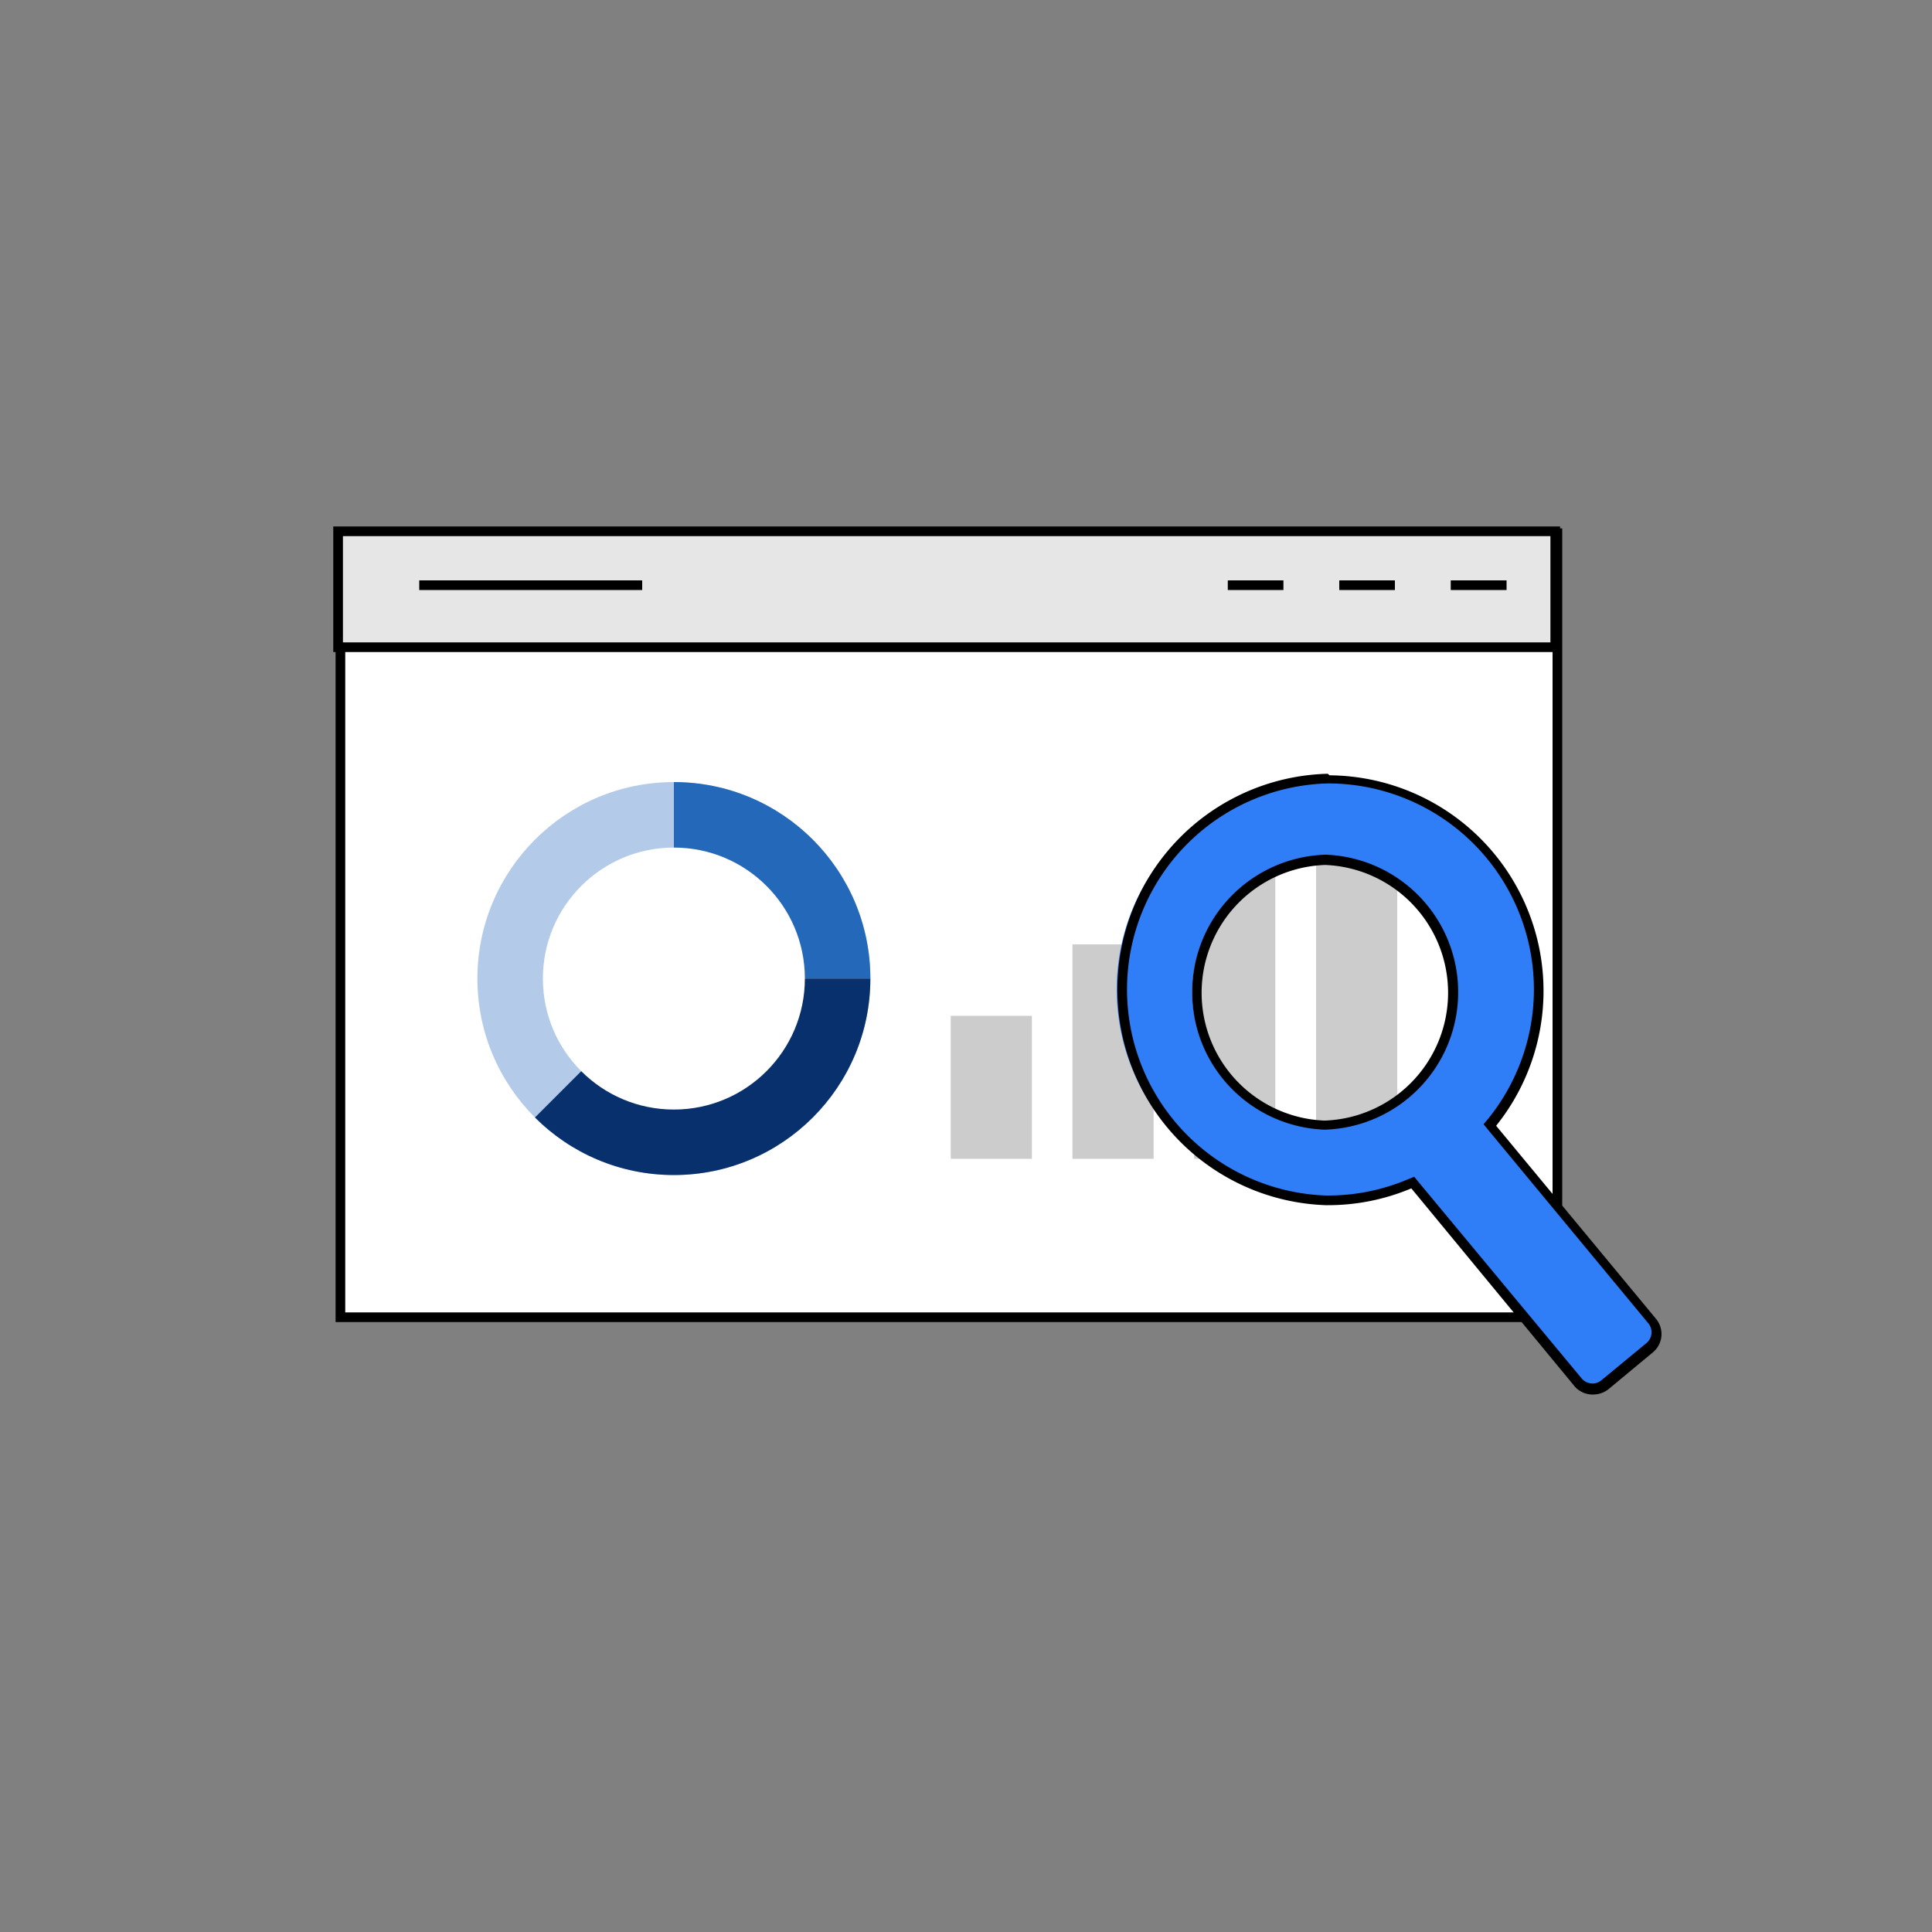
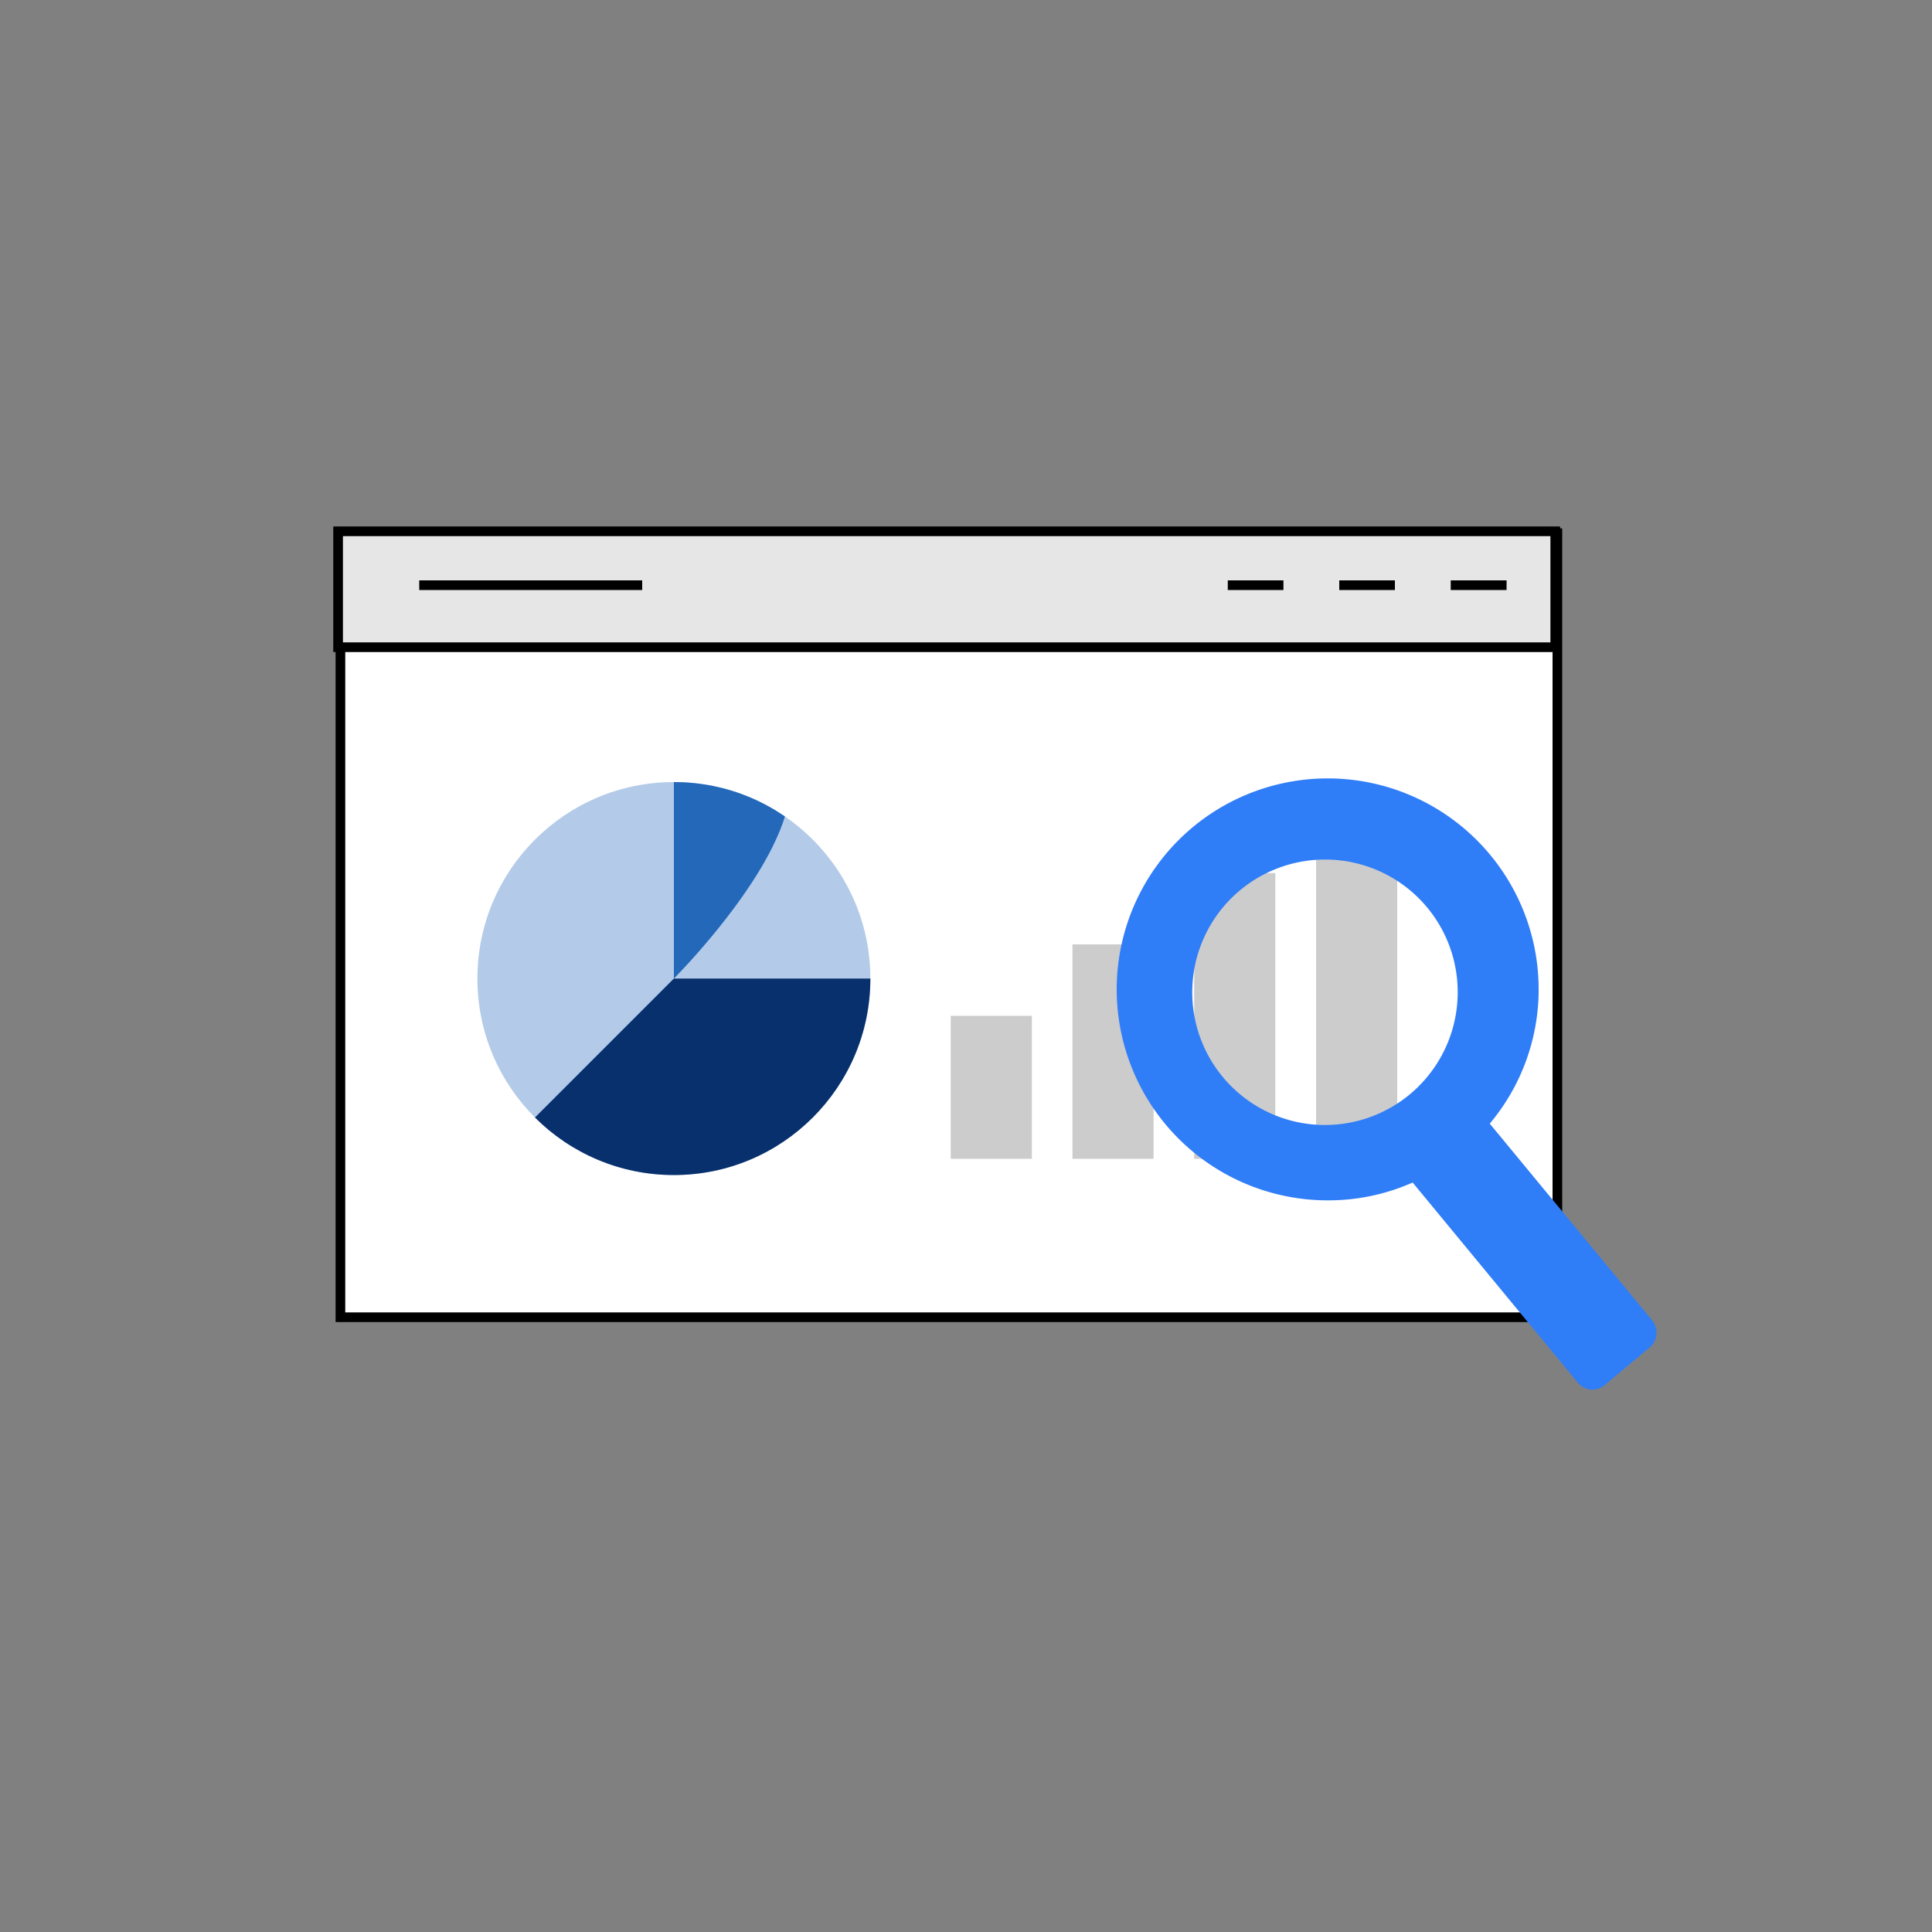
<svg xmlns="http://www.w3.org/2000/svg" viewBox="0 0 100 100">
  <rect x="0" y="0" width="100" height="100" fill="#808080" stroke="none" />
  <defs>
    <style>.cls-1,.cls-5{fill:none;}.cls-2,.cls-6{fill:#e6e6e6;}.cls-3{fill:#fff;}.cls-4{fill:#ccc;}.cls-5,.cls-6{stroke:#000;stroke-miterlimit:10;stroke-width:0.5px;}.cls-7{clip-path:url(#clip-path);}.cls-8{fill:#b3cbe8;}.cls-9{fill:#2468ba;}.cls-10{fill:#07306d;}.cls-11{fill:#307df8;}</style>
    <clipPath id="clip-path">
      <circle class="cls-1" cx="34.88" cy="50.65" r="10.17" />
    </clipPath>
  </defs>
  <g id="실시간_모니터링" data-name="실시간 모니터링">
    <rect class="cls-2" x="17.38" y="27.4" width="63.13" height="5.99" />
    <rect class="cls-3" x="17.62" y="27.6" width="62.99" height="40.58" />
    <path d="M80.36,27.85V67.93H17.87V27.85H80.36m.5-.5H17.37V68.43H80.86V27.35Z" />
    <rect class="cls-4" x="49.21" y="52.58" width="4.2" height="7.4" />
    <rect class="cls-4" x="55.51" y="48.88" width="4.2" height="11.1" />
    <rect class="cls-4" x="61.81" y="45.19" width="4.2" height="14.79" />
    <rect class="cls-4" x="68.12" y="41.49" width="4.2" height="18.49" />
    <line class="cls-5" x1="17.72" y1="33.18" x2="80.71" y2="33.18" />
    <rect class="cls-6" x="17.5" y="27.5" width="63" height="6" />
    <line class="cls-5" x1="75.09" y1="30.29" x2="77.98" y2="30.29" />
    <line class="cls-5" x1="69.32" y1="30.29" x2="72.2" y2="30.29" />
    <line class="cls-5" x1="63.55" y1="30.29" x2="66.43" y2="30.29" />
    <line class="cls-5" x1="21.7" y1="30.29" x2="33.24" y2="30.29" />
    <g class="cls-7">
      <circle class="cls-8" cx="34.88" cy="50.65" r="13.56" />
-       <path class="cls-9" d="M34.88,37.1V50.65H48.44S48.44,37.1,34.88,37.1Z" />
+       <path class="cls-9" d="M34.88,37.1V50.65S48.44,37.1,34.88,37.1Z" />
      <path class="cls-10" d="M48.44,50.65H34.88L24.71,60.82S45.05,74.38,48.44,50.65Z" />
    </g>
-     <circle class="cls-3" cx="34.88" cy="50.65" r="6.78" />
    <path class="cls-11" d="M82.43,71.93a1,1,0,0,1-.76-.36L73.12,61.21l-.17.07a10.73,10.73,0,0,1-4.23.85A10.92,10.92,0,1,1,79.64,51.31,10.79,10.79,0,0,1,77.24,58l-.13.16,8.42,10.2a1,1,0,0,1-.14,1.38L83.05,71.7a1,1,0,0,1-.62.23ZM68.59,44.49a6.87,6.87,0,1,0,6.86,6.92,6.86,6.86,0,0,0-6.81-6.92Z" />
-     <path d="M68.72,40.55h.09a10.66,10.66,0,0,1,8.24,17.33l-.26.31.26.32,8.28,10a.73.73,0,0,1-.1,1l-2.34,1.93a.71.71,0,0,1-.46.17.74.74,0,0,1-.57-.27L73.43,61.19l-.23-.28-.35.14a10.6,10.6,0,0,1-4.12.83h-.09a10.67,10.67,0,0,1,.08-21.33m-.13,17.92a7.12,7.12,0,0,0,.06-14.23h-.06a7.12,7.12,0,0,0-.06,14.23h.06m.13-18.42a11.17,11.17,0,0,0-.09,22.33h.1a11.11,11.11,0,0,0,4.32-.87l8.43,10.22a1.23,1.23,0,0,0,1,.45,1.29,1.29,0,0,0,.78-.28L85.55,70a1.23,1.23,0,0,0,.17-1.73l-8.28-10a11.16,11.16,0,0,0-8.62-18.14ZM68.59,58h-.06a6.62,6.62,0,0,1,.06-13.23h0a6.62,6.62,0,0,1,0,13.23Z" />
  </g>
</svg>